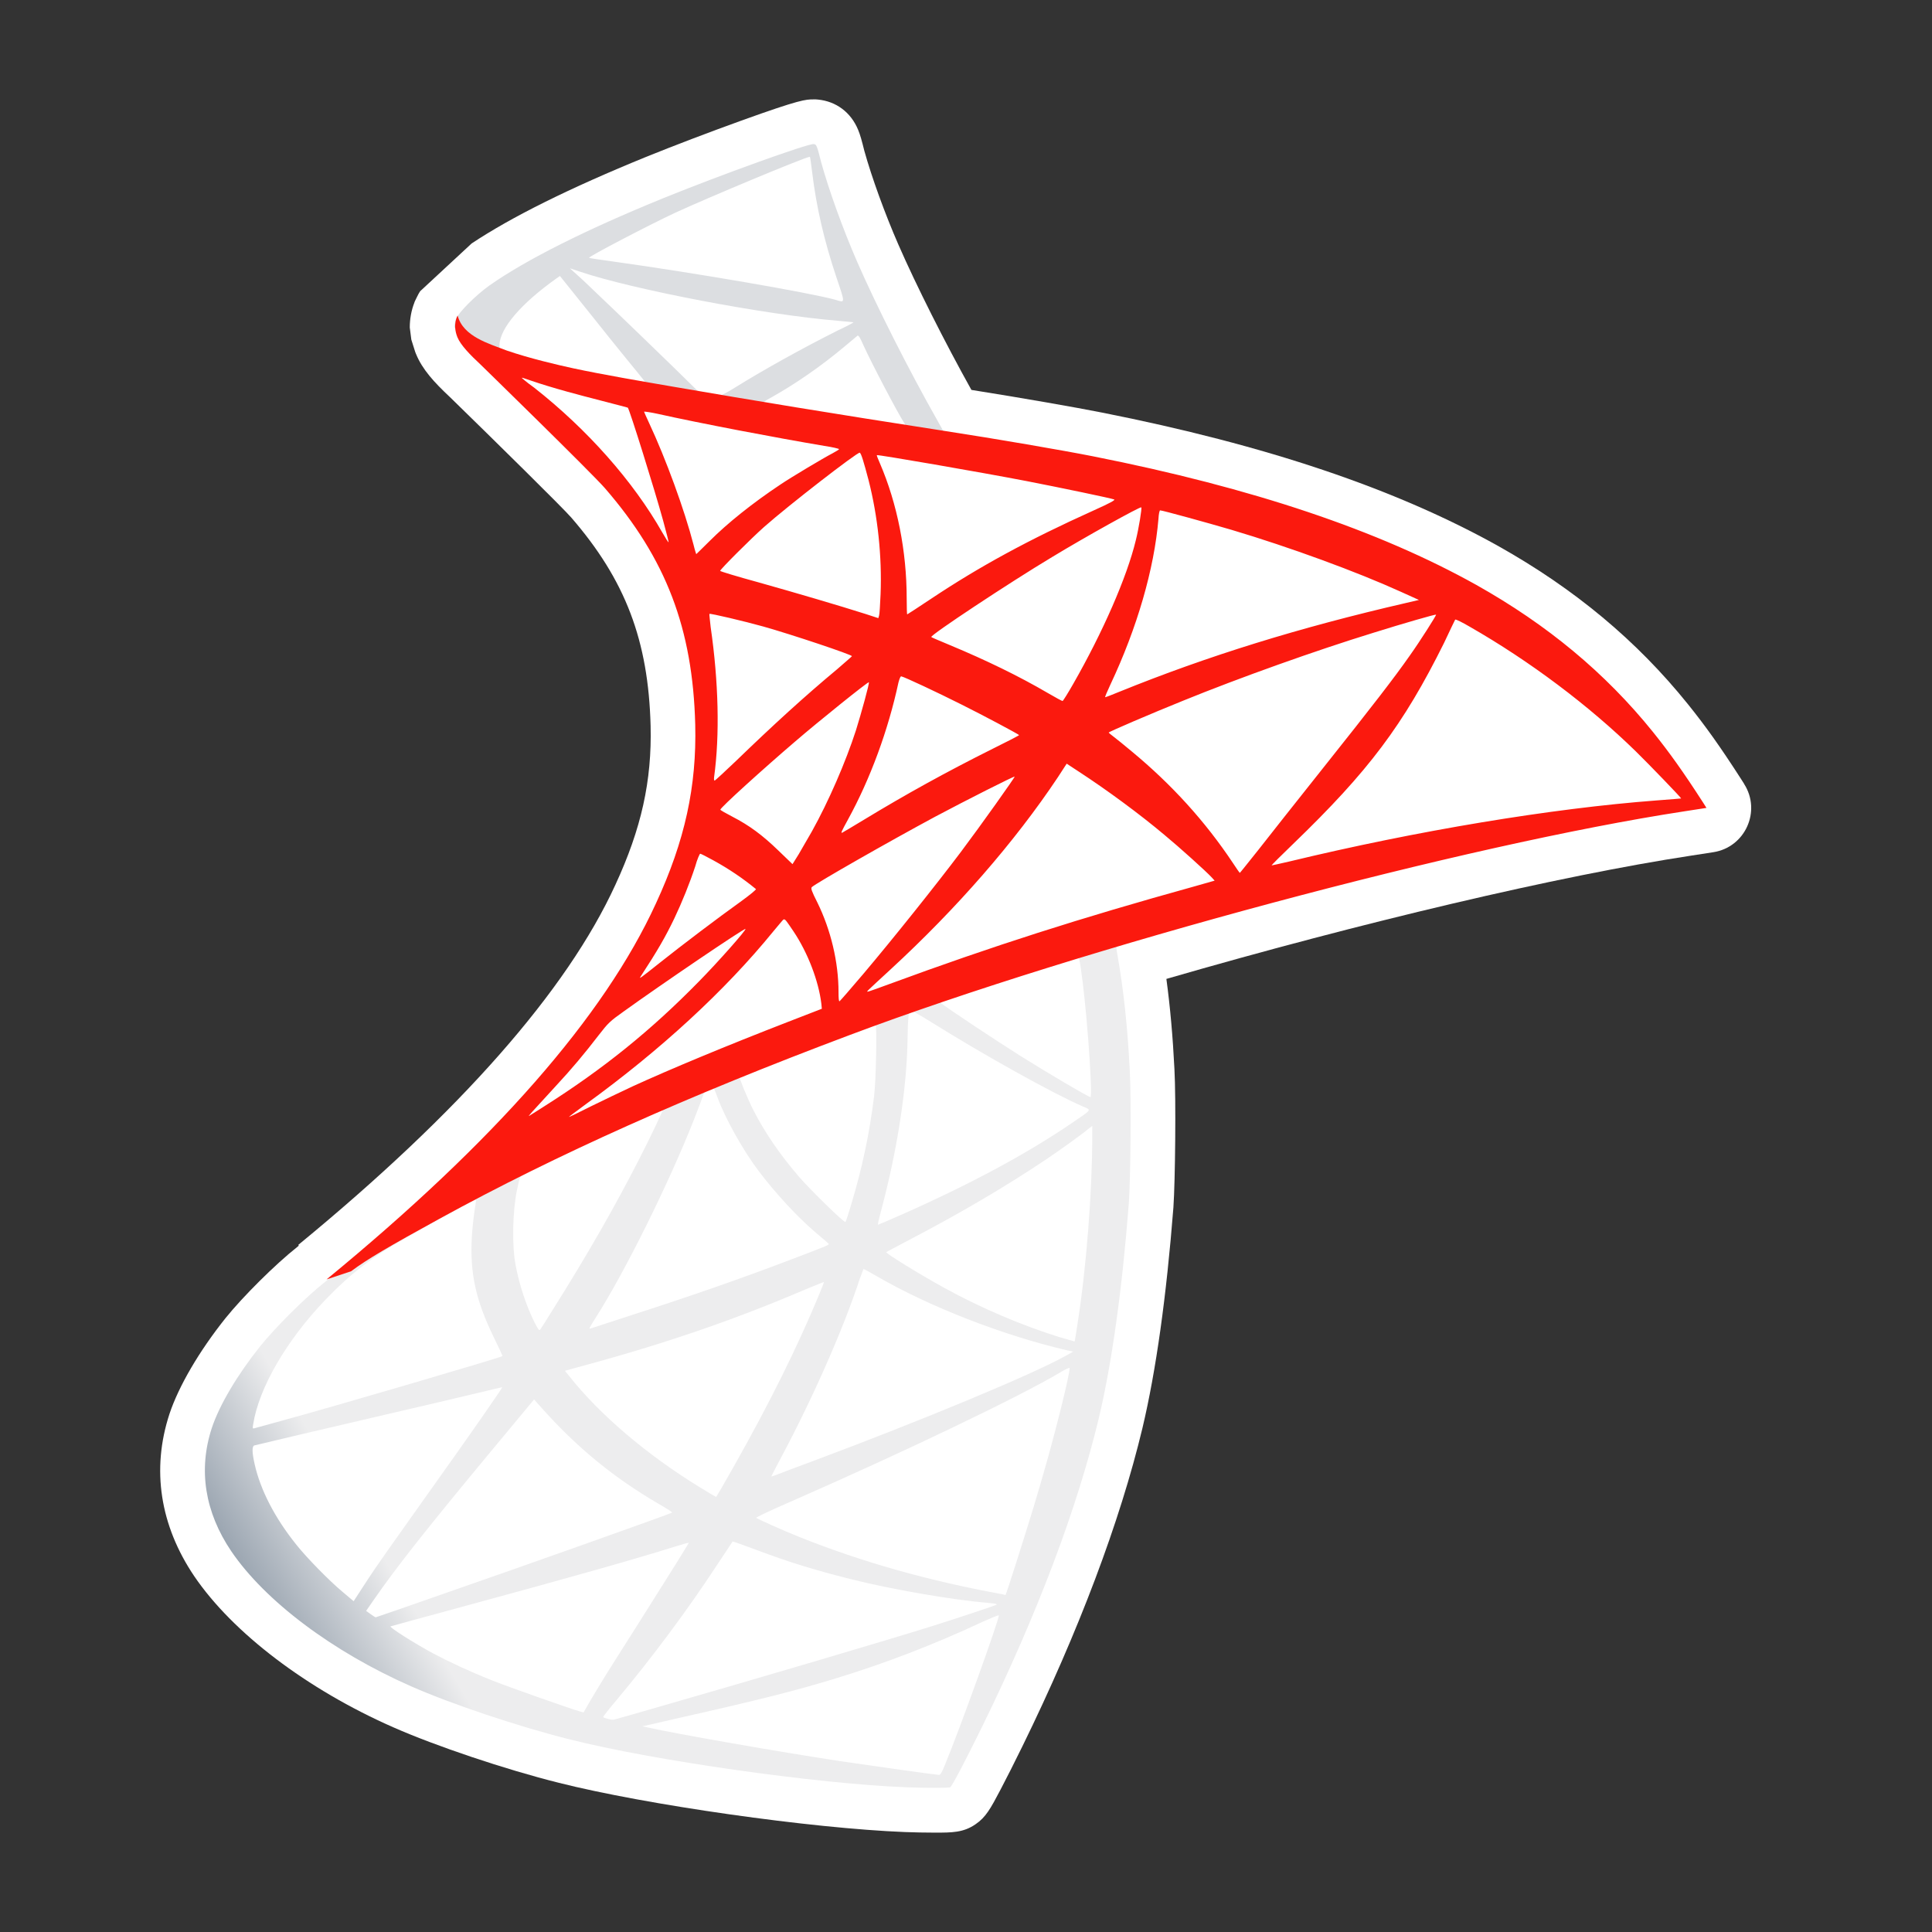
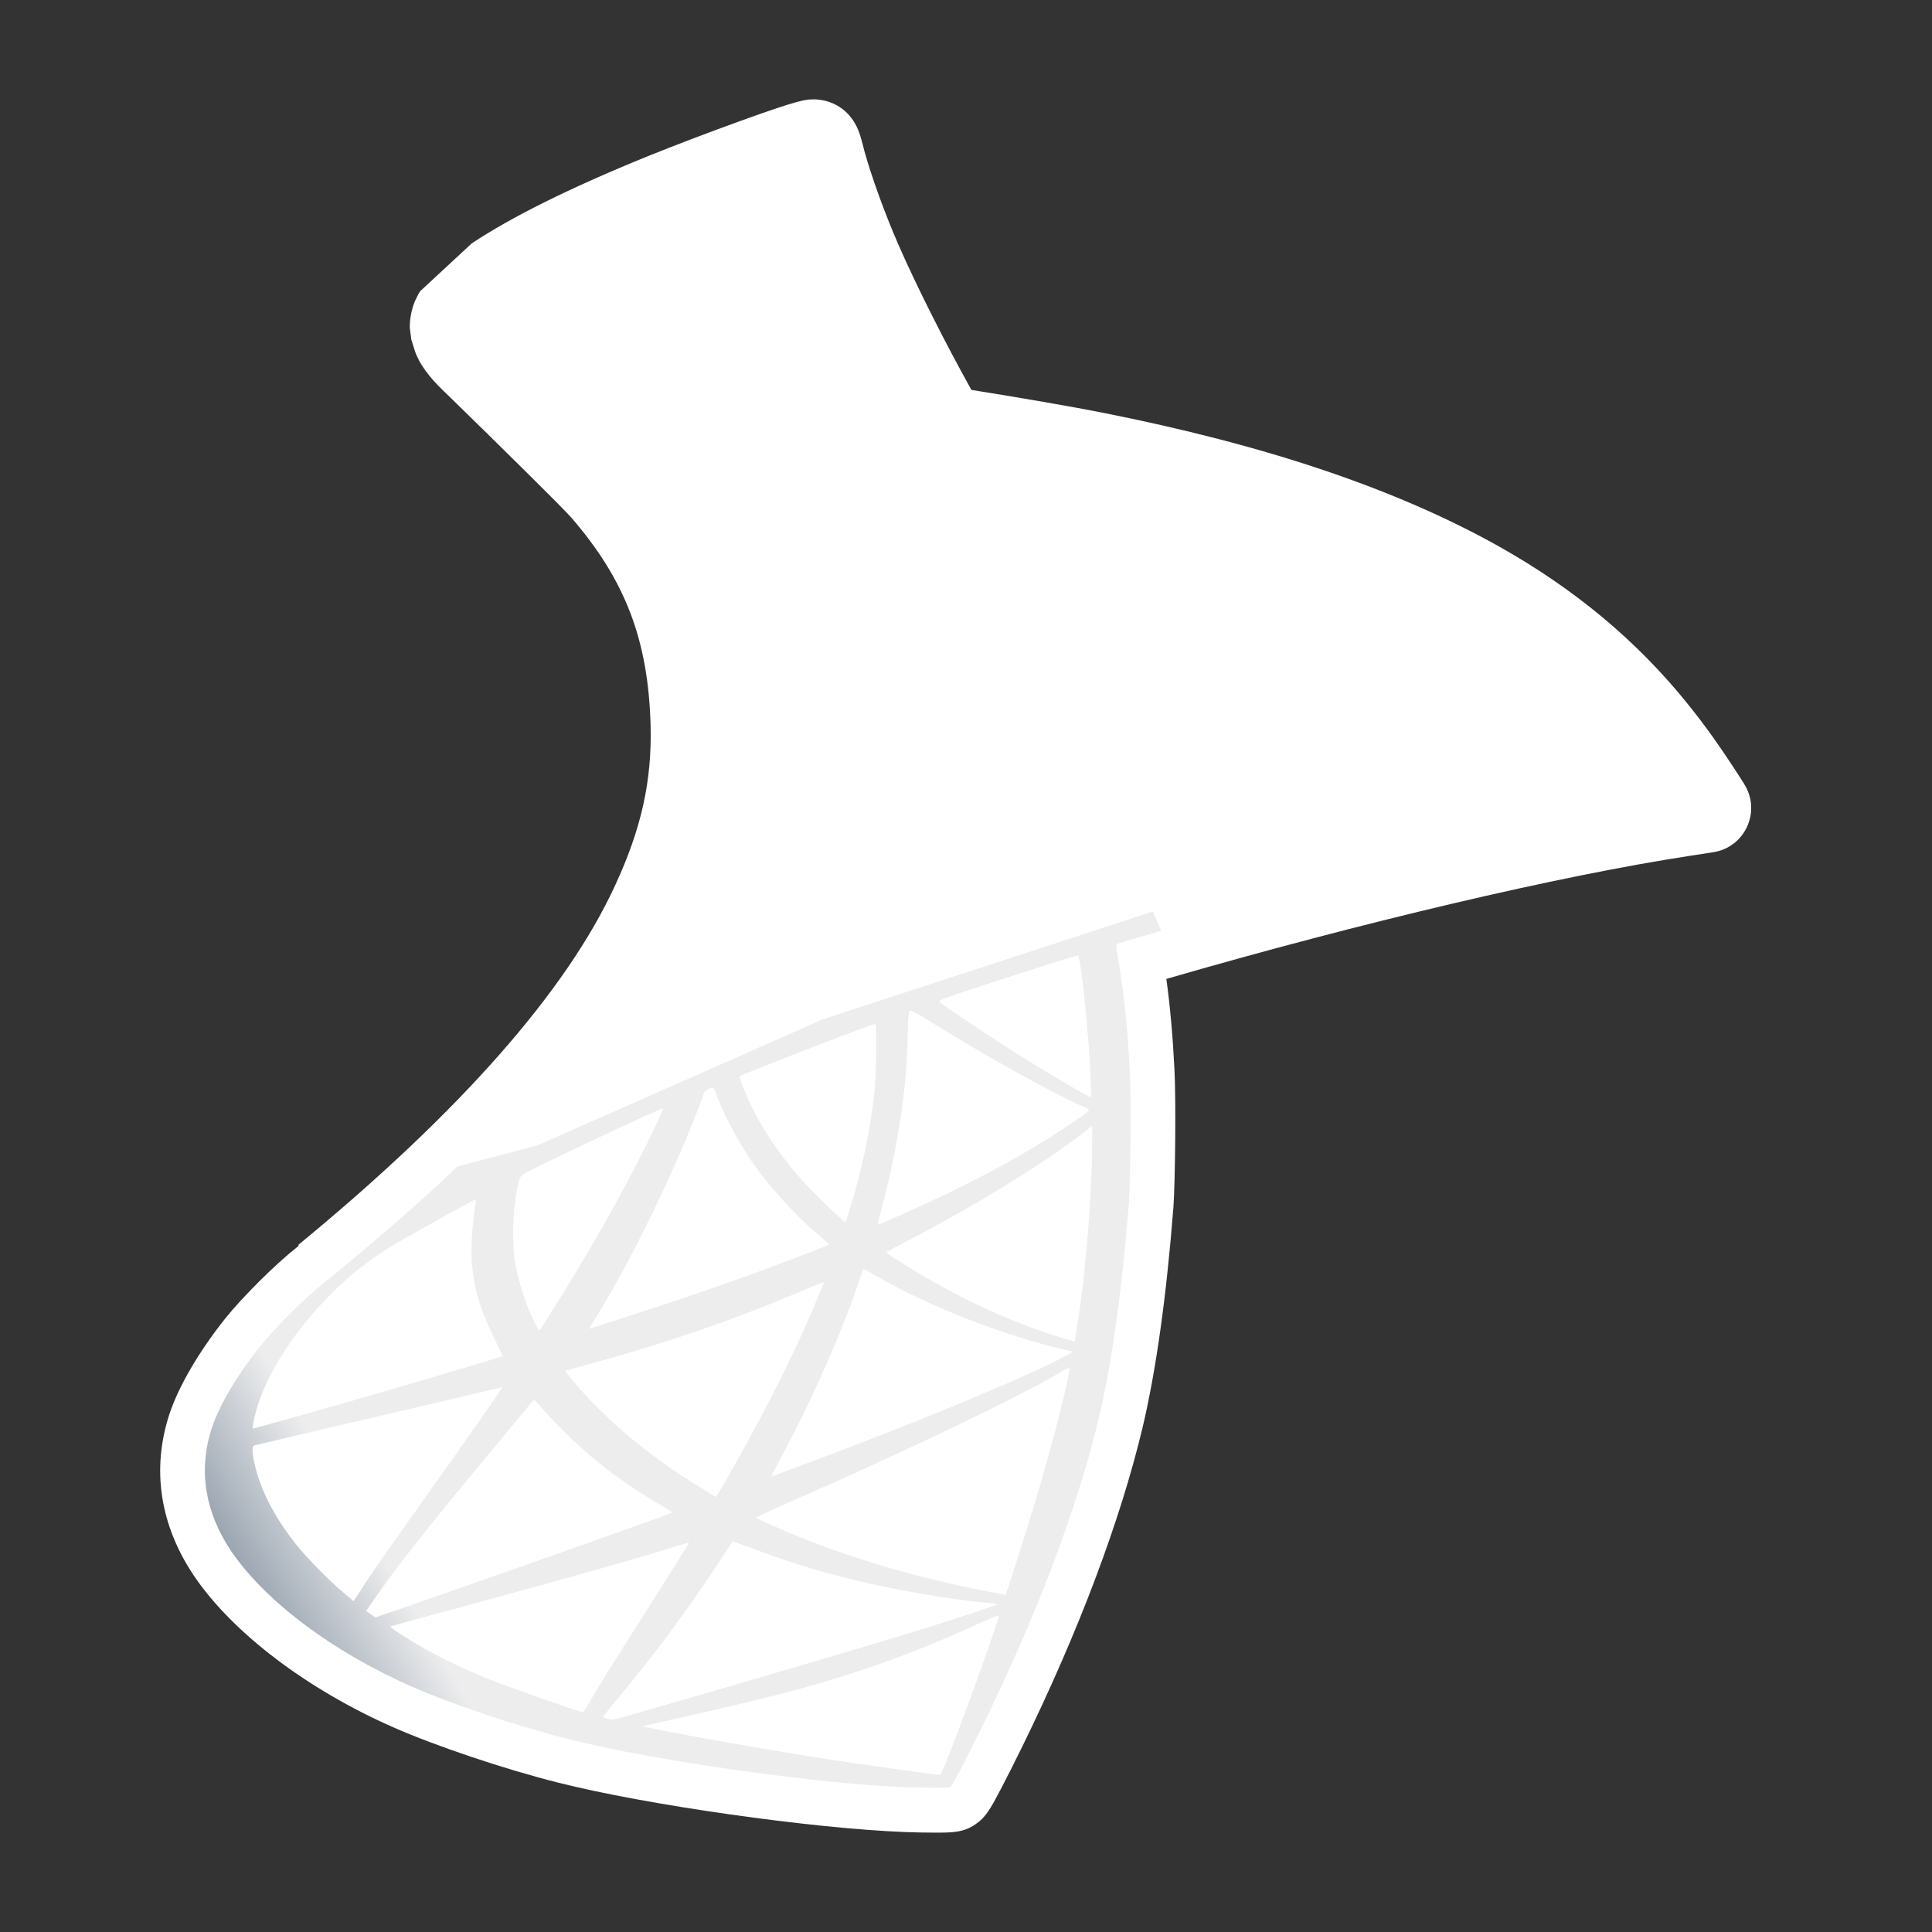
<svg xmlns="http://www.w3.org/2000/svg" width="60" height="60" viewBox="0 0 60 60" fill="none">
  <rect x="0" y="0" width="60" height="60" fill="#333333" stroke="none" />
  <path d="M54.166 24.344L54.058 24.174C53.424 23.19 52.964 22.544 52.416 21.864C50.829 19.894 48.902 18.289 46.529 16.957C43.34 15.177 39.312 13.82 34.214 12.811C33.431 12.655 31.756 12.361 30.168 12.109C29.343 10.63 28.45 8.856 27.9 7.596C27.486 6.649 27.072 5.508 26.843 4.685C26.763 4.363 26.716 4.19 26.648 4.027C26.423 3.487 25.968 3.147 25.401 3.092L25.335 3.087H25.262C25.024 3.087 24.85 3.087 23.025 3.745C22.01 4.111 20.903 4.533 20.064 4.873C17.696 5.838 15.876 6.742 14.647 7.561L13.048 9.044C13.019 9.088 12.981 9.152 12.943 9.235C12.928 9.263 12.913 9.294 12.899 9.325L12.88 9.364L12.866 9.405C12.774 9.641 12.726 9.906 12.726 10.17L12.774 10.547L12.893 10.924C12.9 10.945 12.908 10.964 12.916 10.985L12.919 10.99L12.921 10.995C13.114 11.469 13.482 11.874 13.976 12.335C15.386 13.71 17.481 15.773 17.741 16.073C19.422 18.014 20.136 19.889 20.205 22.54C20.247 24.252 19.919 25.73 19.112 27.477C17.604 30.769 14.291 34.531 9.263 38.662L9.28 38.684C9.258 38.703 9.242 38.717 9.232 38.725C8.544 39.27 7.544 40.264 6.997 40.944C6.183 41.966 5.551 43.046 5.263 43.91V43.914L5.261 43.917C4.7 45.632 4.967 47.372 6.033 48.951C7.23 50.713 9.539 52.465 12.21 53.641C13.53 54.224 15.69 54.95 17.345 55.364C20.057 56.051 25.187 56.782 28.105 56.896C28.385 56.907 28.734 56.914 29.035 56.914C29.565 56.914 29.921 56.914 30.297 56.653C30.612 56.439 30.759 56.176 31.072 55.579C31.26 55.223 31.502 54.742 31.755 54.226C33.496 50.672 34.784 47.255 35.48 44.349C35.903 42.567 36.225 40.259 36.442 37.488V37.483V37.479C36.497 36.696 36.524 34.138 36.473 33.197C36.422 32.184 36.341 31.274 36.223 30.401C42.274 28.647 48.422 27.198 52.503 26.575L53.208 26.466C54.199 26.313 54.705 25.191 54.165 24.346L54.166 24.344Z" fill="white" />
  <path d="M35.806 28.306L25.584 31.644L16.692 35.569L14.204 36.227C13.57 36.83 12.906 37.441 12.188 38.058C11.4 38.739 10.665 39.357 10.102 39.805C9.476 40.299 8.549 41.227 8.077 41.813C7.374 42.694 6.817 43.629 6.578 44.348C6.153 45.646 6.361 46.959 7.181 48.173C8.231 49.719 10.325 51.295 12.766 52.369C14.01 52.918 16.104 53.621 17.68 54.015C20.299 54.679 25.367 55.397 28.156 55.506C28.72 55.529 29.477 55.529 29.509 55.506C29.57 55.467 30.003 54.641 30.506 53.613C32.221 50.113 33.457 46.829 34.129 44.024C34.531 42.324 34.848 40.059 35.056 37.378C35.111 36.628 35.134 34.117 35.087 33.267C35.018 31.876 34.894 30.747 34.701 29.642C34.67 29.48 34.662 29.333 34.678 29.325C34.709 29.302 34.802 29.271 36.06 28.908L35.806 28.305V28.306ZM33.472 29.674C33.565 29.674 33.812 32.046 33.874 33.545C33.889 33.863 33.882 34.071 33.866 34.071C33.804 34.071 32.559 33.337 31.672 32.781C30.899 32.293 29.431 31.32 29.2 31.135C29.122 31.081 29.13 31.074 29.763 30.857C30.837 30.494 33.387 29.675 33.471 29.675L33.472 29.674ZM28.265 31.39C28.334 31.39 28.512 31.49 28.937 31.753C30.529 32.749 32.691 33.955 33.619 34.358C33.905 34.482 33.936 34.435 33.279 34.883C31.873 35.841 30.119 36.784 27.971 37.734C27.593 37.904 27.276 38.035 27.267 38.035C27.253 38.035 27.299 37.842 27.36 37.611C27.877 35.686 28.171 33.739 28.187 32.178C28.193 31.662 28.219 31.397 28.265 31.382C28.25 31.39 28.257 31.39 28.265 31.39ZM27.191 31.799C27.238 31.846 27.206 33.577 27.145 34.048C27.006 35.176 26.79 36.227 26.434 37.409C26.35 37.695 26.273 37.935 26.256 37.95C26.225 37.988 25.166 36.953 24.819 36.551C24.217 35.855 23.746 35.16 23.398 34.479C23.219 34.131 22.942 33.452 22.965 33.429C23.089 33.344 27.16 31.767 27.191 31.798V31.799ZM22.139 33.785C22.147 33.785 22.154 33.785 22.162 33.793C22.177 33.808 22.231 33.932 22.278 34.071C22.525 34.743 23.081 35.733 23.559 36.365C24.085 37.061 24.772 37.803 25.345 38.29C25.53 38.445 25.7 38.591 25.723 38.614C25.769 38.66 25.784 38.652 24.526 39.131C23.066 39.688 21.474 40.244 19.65 40.831C19.215 40.971 18.779 41.113 18.345 41.256C18.276 41.279 18.299 41.241 18.499 40.924C19.403 39.51 20.778 36.736 21.551 34.772C21.683 34.432 21.814 34.092 21.837 34.015C21.868 33.907 21.906 33.868 22.007 33.814C22.061 33.799 22.116 33.783 22.139 33.783V33.785ZM20.594 34.426C20.617 34.441 20.223 35.269 19.836 36.025C19.087 37.486 18.268 38.923 17.171 40.669C16.986 40.97 16.808 41.249 16.784 41.28C16.746 41.334 16.73 41.318 16.606 41.079C16.344 40.561 16.127 39.896 16.012 39.286C15.896 38.683 15.919 37.633 16.05 36.983C16.15 36.504 16.142 36.513 16.374 36.396C17.363 35.893 20.561 34.394 20.592 34.425L20.594 34.426ZM33.921 34.968V35.292C33.921 37.015 33.736 39.38 33.465 41.103C33.419 41.404 33.38 41.651 33.373 41.66C33.373 41.66 33.148 41.598 32.886 41.521C31.726 41.157 30.468 40.624 29.332 39.999C28.582 39.589 27.493 38.917 27.523 38.886C27.531 38.878 27.855 38.708 28.234 38.507C29.748 37.719 31.2 36.869 32.46 36.026C32.931 35.709 33.642 35.2 33.796 35.06L33.92 34.968H33.921ZM14.761 37.255C14.792 37.255 14.784 37.317 14.738 37.596C14.707 37.797 14.668 38.167 14.653 38.422C14.591 39.55 14.777 40.384 15.334 41.529C15.489 41.846 15.611 42.108 15.604 42.115C15.55 42.162 10.436 43.661 8.828 44.101C8.349 44.232 7.931 44.349 7.901 44.356C7.847 44.371 7.84 44.364 7.863 44.232C8.041 43.096 8.907 41.612 10.111 40.36C10.915 39.526 11.556 39.039 12.653 38.413C13.441 37.965 14.655 37.292 14.747 37.261C14.747 37.253 14.755 37.253 14.762 37.253L14.761 37.255ZM26.814 39.411C26.822 39.403 27.007 39.504 27.232 39.636C28.885 40.594 31.187 41.483 33.15 41.938L33.328 41.977L33.08 42.115C32.053 42.687 28.677 44.094 25.223 45.384C24.721 45.57 24.227 45.756 24.133 45.794C24.041 45.832 23.955 45.855 23.955 45.849C23.955 45.842 24.094 45.571 24.272 45.237C25.238 43.429 26.211 41.227 26.706 39.697C26.769 39.55 26.807 39.419 26.815 39.411H26.814ZM25.585 39.813C25.593 39.821 25.531 39.983 25.453 40.168C24.781 41.798 23.901 43.576 22.773 45.57C22.487 46.08 22.247 46.489 22.239 46.489C22.231 46.489 22 46.351 21.722 46.181C20.084 45.176 18.632 43.939 17.682 42.742L17.543 42.571L18.247 42.378C20.765 41.691 22.906 40.949 25.03 40.037C25.331 39.913 25.578 39.813 25.587 39.813H25.585ZM33.219 42.479C33.227 42.657 32.833 44.248 32.508 45.4C32.238 46.366 32.006 47.123 31.582 48.459C31.397 49.047 31.235 49.533 31.227 49.533C31.218 49.533 31.172 49.525 31.126 49.51C28.832 49.092 26.776 48.512 24.845 47.74C24.303 47.524 23.532 47.176 23.485 47.138C23.47 47.123 23.933 46.906 24.521 46.65C28.036 45.112 31.683 43.366 32.934 42.617C33.081 42.524 33.197 42.478 33.22 42.478L33.219 42.479ZM15.596 43.082C15.611 43.097 14.63 44.511 13.256 46.435C12.777 47.108 12.22 47.895 12.012 48.189C11.804 48.483 11.487 48.946 11.309 49.225L10.983 49.727L10.635 49.433C10.226 49.093 9.515 48.367 9.198 47.965C8.534 47.139 8.085 46.265 7.908 45.469C7.824 45.097 7.824 44.912 7.9 44.889C8.016 44.858 10.079 44.372 12.011 43.923C13.085 43.675 14.328 43.383 14.777 43.274C15.225 43.165 15.588 43.081 15.596 43.081V43.082ZM16.585 43.46L16.833 43.738C17.946 44.982 19.081 45.902 20.457 46.705C20.704 46.844 20.889 46.967 20.874 46.975C20.82 47.014 16.099 48.691 13.913 49.448C12.684 49.881 11.672 50.228 11.665 50.228C11.658 50.228 11.587 50.182 11.51 50.128L11.371 50.027L11.595 49.703C12.322 48.652 13.234 47.501 15.219 45.106L16.587 43.46H16.585ZM22.751 47.872C22.759 47.864 23.098 47.988 23.516 48.143C24.52 48.522 25.316 48.761 26.383 49.032C27.696 49.364 29.596 49.689 30.716 49.782C30.887 49.797 30.979 49.813 30.948 49.836C30.893 49.867 29.759 50.246 28.923 50.508C27.594 50.926 23.538 52.124 20.231 53.074C19.62 53.252 19.095 53.398 19.065 53.406C18.987 53.421 18.733 53.352 18.733 53.321C18.733 53.306 18.918 53.067 19.142 52.804C20.255 51.475 21.36 49.991 22.279 48.585C22.533 48.199 22.75 47.882 22.75 47.875L22.751 47.872ZM21.391 47.91C21.399 47.919 20.851 48.799 19.893 50.314C19.484 50.955 19.028 51.682 18.866 51.936C18.711 52.184 18.479 52.57 18.349 52.787L18.124 53.181L18.009 53.15C17.731 53.073 15.775 52.385 15.258 52.177C14.617 51.922 13.952 51.614 13.458 51.351C12.84 51.019 12.068 50.523 12.129 50.508C12.144 50.5 13.203 50.214 14.477 49.867C17.861 48.947 19.739 48.415 20.968 48.029C21.192 47.959 21.386 47.905 21.392 47.913L21.391 47.91ZM31.01 50.167H31.018C31.05 50.245 29.798 53.722 29.342 54.819C29.241 55.066 29.203 55.128 29.149 55.12C29.017 55.112 27.202 54.857 26.097 54.695C24.173 54.401 20.944 53.837 20.133 53.651L19.948 53.613L21.099 53.35C23.571 52.794 24.76 52.493 25.966 52.121C27.488 51.657 28.995 51.078 30.516 50.367C30.756 50.258 30.957 50.174 31.01 50.166V50.167Z" fill="url(#paint0_linear_3542_16143)" />
-   <path d="M25.269 4.475C25.099 4.452 22.355 5.441 20.586 6.16C18.198 7.134 16.345 8.061 15.202 8.864C14.777 9.166 14.244 9.699 14.16 9.908C14.128 9.986 14.113 10.078 14.113 10.171L15.149 11.152L17.613 11.94L23.478 12.991L30.183 14.142L30.253 13.562C30.23 13.562 30.215 13.554 30.191 13.554L29.311 13.415L29.134 13.098C28.222 11.491 27.218 9.497 26.63 8.153C26.174 7.109 25.742 5.904 25.502 5.039C25.37 4.513 25.355 4.482 25.271 4.475H25.269ZM25.145 4.87H25.153C25.161 4.878 25.191 5.094 25.222 5.349C25.353 6.431 25.594 7.473 25.972 8.602C26.258 9.452 26.258 9.406 25.926 9.305C25.138 9.089 21.607 8.479 19.05 8.123C18.64 8.068 18.293 8.015 18.293 8.007C18.262 7.976 20.14 6.994 20.967 6.608C22.026 6.121 24.931 4.908 25.147 4.869L25.145 4.87ZM17.698 8.332L18 8.433C19.638 8.989 23.755 9.777 26.026 9.962C26.281 9.986 26.497 10.009 26.505 10.009C26.514 10.017 26.297 10.133 26.018 10.263C24.922 10.812 23.716 11.484 22.882 12.002C22.634 12.156 22.411 12.28 22.38 12.28C22.349 12.28 22.186 12.249 22.016 12.226L21.707 12.18L20.935 11.423C19.575 10.101 18.509 9.082 18.099 8.695L17.698 8.332ZM17.389 8.571L18.479 9.931C19.073 10.681 19.676 11.415 19.808 11.577C19.939 11.739 20.047 11.871 20.039 11.879C20.008 11.902 18.463 11.601 17.644 11.415C16.802 11.221 16.455 11.129 15.937 10.967L15.512 10.828V10.719C15.52 10.202 16.176 9.429 17.289 8.641L17.39 8.571H17.389ZM26.644 10.426C26.675 10.426 26.714 10.496 26.806 10.704C27.069 11.284 27.888 12.845 28.088 13.146C28.151 13.246 28.258 13.255 27.168 13.076C24.549 12.652 23.707 12.513 23.707 12.497C23.707 12.489 23.784 12.435 23.885 12.381C24.696 11.933 25.515 11.361 26.242 10.75C26.42 10.604 26.582 10.465 26.612 10.441C26.62 10.426 26.635 10.418 26.643 10.426H26.644Z" fill="url(#paint1_linear_3542_16143)" />
-   <path d="M14.213 9.799C14.213 9.799 14.043 10.07 14.205 10.472C14.306 10.719 14.6 11.02 14.932 11.329C14.932 11.329 18.37 14.682 18.787 15.162C20.687 17.356 21.514 19.52 21.591 22.503C21.637 24.419 21.274 26.104 20.37 28.058C18.763 31.567 15.371 35.438 10.141 39.734L10.905 39.479C11.399 39.108 12.072 38.715 13.649 37.849C17.287 35.855 21.383 34.023 26.404 32.138C33.635 29.418 45.526 26.235 52.293 25.199L52.996 25.09L52.888 24.92C52.27 23.962 51.844 23.367 51.335 22.733C49.852 20.894 48.052 19.403 45.85 18.166C42.821 16.474 38.904 15.152 33.944 14.171C33.009 13.986 30.954 13.631 29.285 13.375C25.746 12.826 23.459 12.448 20.941 12.015C20.037 11.86 18.685 11.629 17.788 11.435C17.324 11.335 16.436 11.127 15.74 10.887C15.184 10.671 14.381 10.454 14.211 9.797L14.213 9.799ZM16.206 11.732C16.215 11.724 16.337 11.77 16.5 11.824C16.794 11.925 17.173 12.041 17.62 12.165C17.959 12.258 18.299 12.348 18.64 12.435C19.104 12.551 19.49 12.66 19.497 12.66C19.551 12.714 20.331 15.21 20.594 16.168C20.694 16.532 20.772 16.841 20.764 16.841C20.756 16.849 20.671 16.717 20.57 16.54C19.667 14.947 18.237 13.333 16.584 12.035C16.367 11.881 16.205 11.741 16.205 11.734L16.206 11.732ZM20.007 12.783C20.045 12.783 20.215 12.806 20.425 12.852C21.738 13.146 24.095 13.594 25.601 13.848C25.855 13.886 26.057 13.934 26.057 13.949C26.057 13.964 25.964 14.018 25.849 14.081C25.594 14.212 24.567 14.823 24.227 15.054C23.369 15.626 22.596 16.244 22.04 16.8C21.815 17.025 21.622 17.21 21.622 17.21C21.622 17.21 21.576 17.079 21.538 16.916C21.26 15.842 20.68 14.25 20.155 13.13C20.071 12.951 20 12.789 20 12.774C20 12.789 20 12.783 20.008 12.783H20.007ZM26.698 14.058C26.744 14.073 26.822 14.335 26.975 14.915C27.261 16.035 27.393 17.287 27.347 18.455C27.332 18.779 27.316 19.081 27.3 19.119L27.277 19.197L26.876 19.066C26.049 18.803 24.706 18.409 23.554 18.085C22.897 17.906 22.365 17.744 22.365 17.729C22.365 17.683 23.323 16.725 23.733 16.362C24.512 15.674 26.63 14.036 26.699 14.059L26.698 14.058ZM27.231 14.135C27.254 14.112 30.43 14.661 31.874 14.939C32.948 15.148 34.508 15.473 34.601 15.511C34.647 15.526 34.485 15.619 33.967 15.851C31.927 16.771 30.413 17.597 28.906 18.602C28.512 18.864 28.18 19.081 28.173 19.081C28.166 19.081 28.158 18.856 28.158 18.587C28.158 17.118 27.864 15.635 27.324 14.383C27.269 14.259 27.223 14.143 27.231 14.135ZM35.444 15.758C35.467 15.781 35.367 16.407 35.274 16.777C34.997 17.928 34.247 19.636 33.327 21.244C33.165 21.529 33.018 21.761 33.002 21.769C32.987 21.777 32.778 21.66 32.538 21.521C31.641 20.996 30.622 20.502 29.509 20.038C29.2 19.907 28.93 19.798 28.923 19.783C28.868 19.737 31.356 18.09 32.67 17.302C33.714 16.668 35.413 15.726 35.443 15.756L35.444 15.758ZM36.031 15.85C36.1 15.85 37.507 16.237 38.241 16.453C40.056 16.993 42.142 17.759 43.502 18.377L44.066 18.632L43.672 18.724C40.351 19.489 37.507 20.37 34.764 21.483C34.54 21.576 34.339 21.653 34.323 21.653C34.307 21.653 34.385 21.475 34.485 21.259C35.312 19.505 35.845 17.673 35.977 16.112C35.985 15.965 36.008 15.849 36.031 15.849V15.85ZM22.032 19.065C22.055 19.042 23.129 19.296 23.708 19.458C24.589 19.706 26.458 20.332 26.458 20.378C26.458 20.386 26.25 20.563 26.002 20.78C24.99 21.622 24.017 22.511 22.85 23.639C22.502 23.971 22.209 24.242 22.193 24.242C22.176 24.242 22.169 24.196 22.177 24.133C22.356 22.835 22.316 21.166 22.07 19.473C22.047 19.257 22.024 19.072 22.032 19.064V19.065ZM44.599 19.088C44.614 19.103 44.105 19.907 43.78 20.363C43.316 21.027 42.637 21.909 41.099 23.84C40.288 24.86 39.377 26.011 39.076 26.398C38.767 26.784 38.511 27.108 38.504 27.108C38.498 27.108 38.397 26.969 38.288 26.799C37.423 25.501 36.387 24.364 35.158 23.345C34.927 23.152 34.672 22.944 34.587 22.881C34.503 22.82 34.432 22.757 34.432 22.75C34.432 22.727 35.745 22.163 36.742 21.761C38.488 21.05 40.868 20.2 42.653 19.651C43.588 19.358 44.585 19.072 44.6 19.088H44.599ZM45.194 19.242C45.225 19.234 45.41 19.327 45.635 19.458C47.513 20.532 49.351 21.916 50.804 23.337C51.214 23.738 52.226 24.789 52.21 24.797C52.21 24.797 51.855 24.829 51.437 24.859C48.185 25.106 44.02 25.794 40.018 26.76C39.747 26.821 39.508 26.876 39.492 26.876C39.477 26.876 39.778 26.575 40.157 26.211C42.505 23.947 43.579 22.518 44.846 19.967C45.024 19.589 45.178 19.264 45.193 19.241C45.187 19.241 45.187 19.241 45.193 19.241L45.194 19.242ZM27.988 21.004C28.096 21.027 29.101 21.498 29.857 21.878C30.553 22.225 31.596 22.782 31.649 22.828C31.658 22.836 31.286 23.029 30.83 23.253C29.377 23.979 28.134 24.667 26.835 25.455C26.464 25.679 26.155 25.864 26.148 25.864C26.117 25.864 26.125 25.833 26.333 25.455C27.029 24.188 27.585 22.673 27.902 21.197C27.933 21.082 27.963 21.004 27.987 21.004H27.988ZM26.983 21.189C27.007 21.212 26.744 22.163 26.582 22.681C26.265 23.662 25.732 24.891 25.215 25.818C25.091 26.034 24.906 26.351 24.805 26.528L24.612 26.837L24.179 26.42C23.677 25.933 23.267 25.632 22.742 25.361C22.534 25.253 22.371 25.16 22.371 25.145C22.371 25.083 23.692 23.886 24.704 23.02C25.431 22.394 26.96 21.165 26.983 21.188V21.189ZM33.126 23.716L33.504 23.964C34.37 24.529 35.389 25.277 36.17 25.935C36.611 26.298 37.46 27.063 37.63 27.248L37.722 27.349L37.096 27.527C33.557 28.508 30.823 29.382 27.633 30.556C27.277 30.687 26.975 30.796 26.952 30.796C26.906 30.796 26.868 30.834 27.663 30.101C29.702 28.223 31.511 26.152 32.855 24.135L33.126 23.718V23.716ZM31.511 24.118C31.526 24.133 30.467 25.625 29.834 26.467C29.078 27.471 27.733 29.156 26.805 30.253C26.419 30.709 26.087 31.088 26.072 31.096C26.049 31.104 26.041 30.988 26.041 30.81C26.041 29.875 25.801 28.878 25.384 28.028C25.205 27.673 25.175 27.587 25.213 27.549C25.36 27.417 27.608 26.135 29.03 25.37C29.988 24.86 31.486 24.103 31.511 24.118ZM21.745 26.513C21.768 26.513 21.946 26.606 22.146 26.715C22.64 26.985 23.081 27.286 23.476 27.611C23.491 27.627 23.291 27.79 23.028 27.982C22.294 28.507 21.181 29.35 20.532 29.867C19.852 30.407 19.829 30.424 19.907 30.308C20.417 29.528 20.671 29.087 20.942 28.522C21.181 28.02 21.421 27.425 21.591 26.907C21.652 26.682 21.73 26.512 21.746 26.512L21.745 26.513ZM24.349 28.553C24.387 28.545 24.434 28.615 24.643 28.925C25.084 29.582 25.423 30.463 25.508 31.173L25.523 31.328L24.465 31.738C22.572 32.472 20.826 33.198 19.644 33.739C19.312 33.894 18.732 34.172 18.354 34.357C17.976 34.55 17.667 34.697 17.667 34.689C17.667 34.681 17.906 34.504 18.2 34.287C20.51 32.611 22.511 30.772 24.01 28.932C24.172 28.739 24.319 28.56 24.334 28.553H24.349ZM23.152 28.847C23.183 28.879 22.301 29.875 21.7 30.486C20.208 32.009 18.733 33.198 16.902 34.358C16.671 34.505 16.461 34.636 16.438 34.652C16.384 34.683 16.453 34.605 17.257 33.732C17.767 33.183 18.154 32.719 18.593 32.148C18.887 31.769 18.942 31.715 19.366 31.414C20.502 30.595 23.12 28.817 23.152 28.849V28.847Z" fill="#FB190E" />
  <defs>
    <linearGradient id="paint0_linear_3542_16143" x1="8.265" y1="51.077" x2="12.156" y2="48.778" gradientUnits="userSpaceOnUse">
      <stop stop-color="#909CA9" />
      <stop offset="1" stop-color="#EDEDEE" />
    </linearGradient>
    <linearGradient id="paint1_linear_3542_16143" x1="8.354" y1="7.741" x2="11.484" y2="7.741" gradientUnits="userSpaceOnUse">
      <stop stop-color="#939FAB" />
      <stop offset="1" stop-color="#DCDEE1" />
    </linearGradient>
  </defs>
</svg>